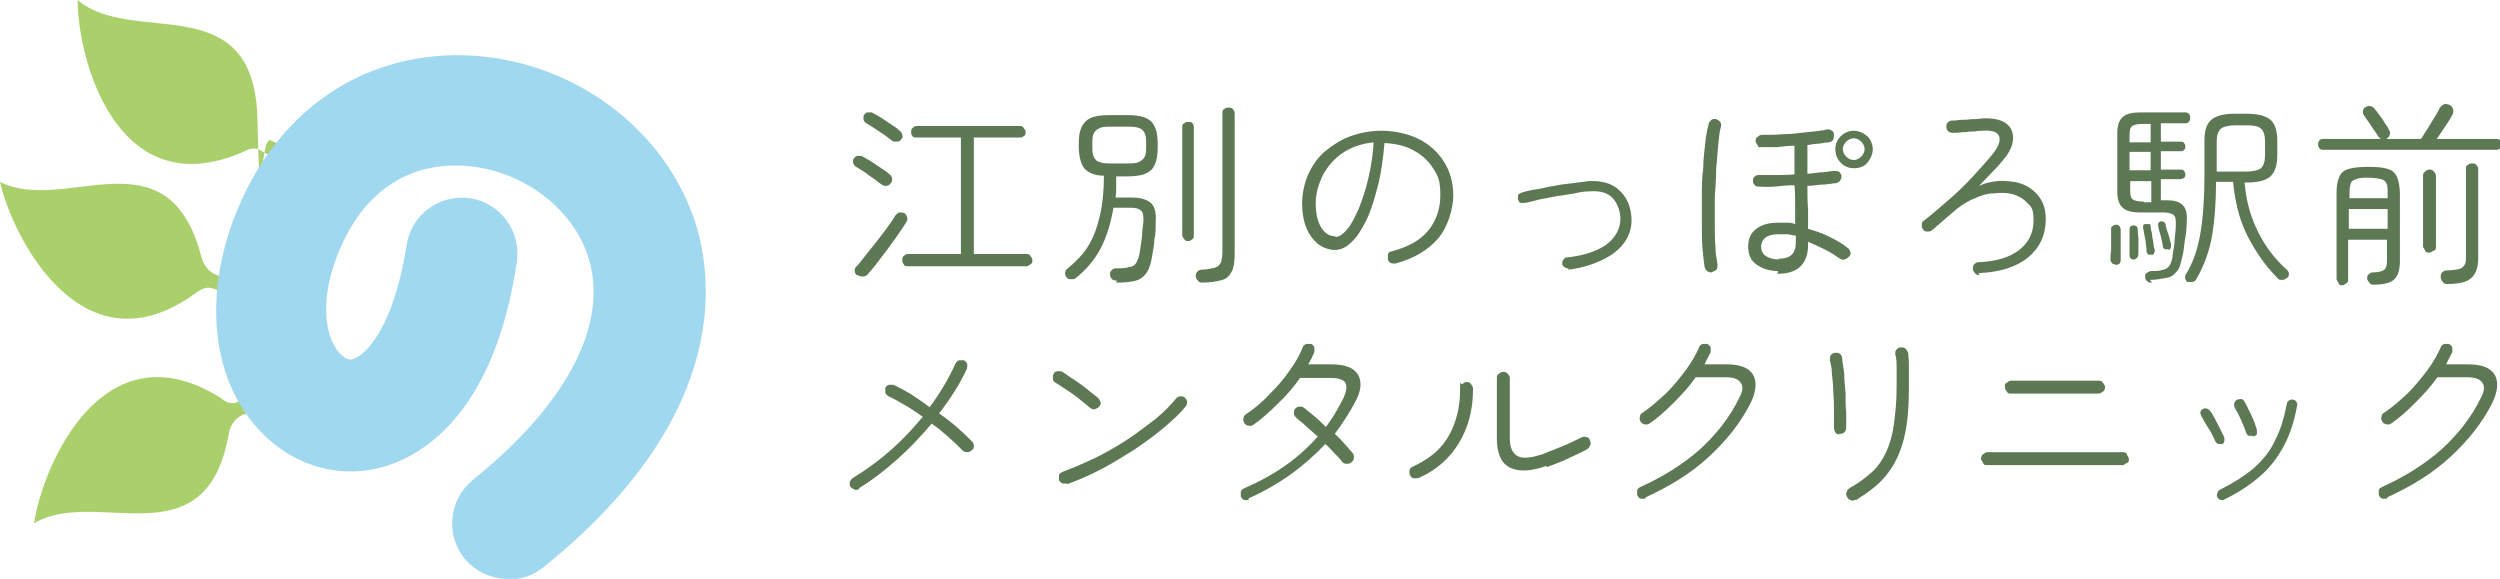
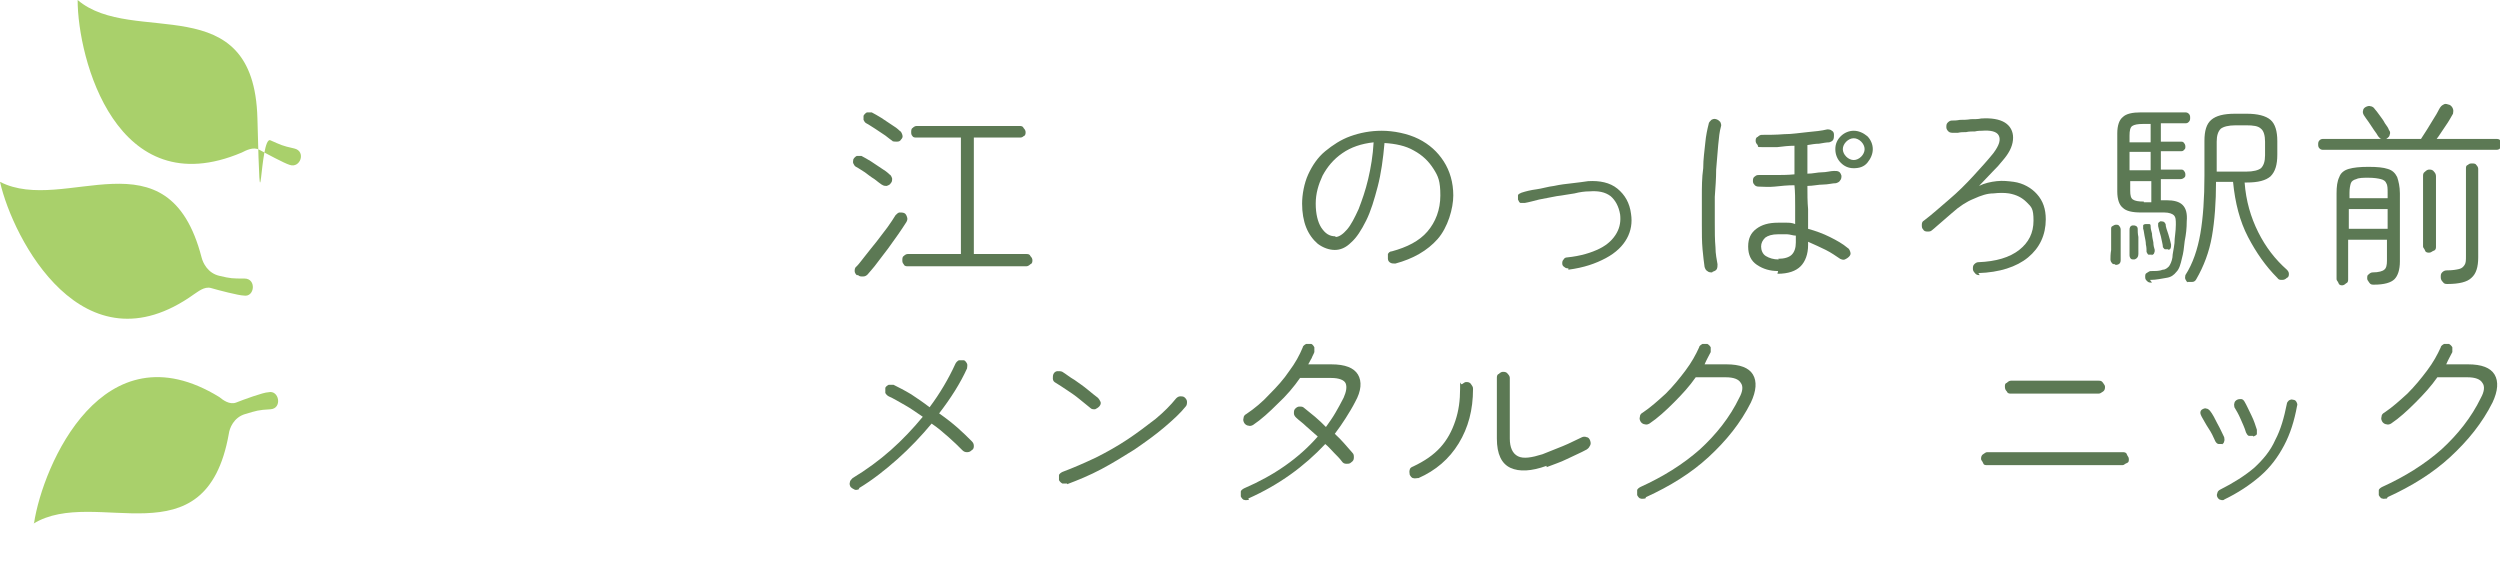
<svg xmlns="http://www.w3.org/2000/svg" version="1.1" viewBox="0 0 367.1 85">
  <defs>
    <style>
      .st0 {
        fill: #a9d06b;
      }

      .st1 {
        fill: #5c7954;
      }

      .st2 {
        fill: #a0d8ef;
      }
    </style>
  </defs>
  <g id="_ロゴテキスト" data-name="ロゴテキスト">
    <g>
      <g>
        <path class="st1" d="M129.6,27.2c-.3-.2-.7-.5-1.2-.9-.5-.3-1-.7-1.4-1-.5-.3-.9-.6-1.3-.8-.2-.1-.3-.3-.4-.5s0-.4,0-.6c.1-.2.3-.4.5-.5.2,0,.5,0,.7,0,.4.2.9.5,1.4.8.5.3,1,.7,1.5,1,.5.3.9.6,1.2.9.2.1.3.3.4.6,0,.3,0,.5-.2.7-.1.2-.3.3-.6.4-.2,0-.5,0-.7-.2ZM125.8,40.4c-.2-.2-.3-.4-.3-.6s0-.5.3-.7c.4-.4.8-1,1.3-1.6.5-.6,1-1.3,1.6-2,.5-.7,1.1-1.4,1.6-2.1.5-.7.9-1.3,1.2-1.8.2-.2.4-.4.6-.4.2,0,.5,0,.7.1.2.1.3.3.4.6s0,.5-.1.7c-.3.5-.8,1.2-1.2,1.8-.5.7-1,1.4-1.5,2.1-.5.7-1.1,1.4-1.6,2.1-.5.7-1,1.2-1.4,1.7-.2.2-.4.3-.7.3-.3,0-.5,0-.7-.2ZM131.2,20.8c-.3-.2-.7-.5-1.2-.9-.5-.3-1-.7-1.5-1-.5-.3-.9-.6-1.3-.8-.2-.1-.3-.3-.4-.5,0-.2,0-.4,0-.6.1-.2.3-.4.5-.5.2,0,.5,0,.7,0,.4.2.9.5,1.4.8.5.3,1,.7,1.5,1,.5.3.9.6,1.2.9.2.1.3.3.4.6s0,.5-.2.7c-.1.2-.3.3-.6.3-.2,0-.5,0-.7-.1ZM133.3,39.1c-.2,0-.5,0-.6-.3-.2-.2-.2-.4-.2-.6s0-.5.2-.6c.2-.2.4-.3.6-.3h7.8v-17.1h-6.5c-.2,0-.5,0-.6-.2-.2-.2-.2-.4-.2-.6s0-.5.2-.6c.2-.2.4-.3.6-.3h15.1c.2,0,.5,0,.6.3.2.2.3.4.3.6s0,.5-.3.6c-.2.2-.4.2-.6.2h-6.7v17.1h7.7c.2,0,.5,0,.6.3.2.2.3.4.3.6s0,.5-.3.6c-.2.2-.4.3-.6.3h-17.4Z" />
-         <path class="st1" d="M164,41.2c-.2,0-.5,0-.7-.2-.2-.2-.3-.4-.3-.7,0-.2,0-.4.2-.6.2-.2.4-.3.6-.3.9,0,1.5,0,2-.2.5,0,.9-.3,1.1-.7.2-.4.4-.9.5-1.7.1-.7.2-1.4.3-2.1,0-.7.1-1.5.2-2.2,0-.8,0-1.3-.4-1.6-.3-.3-.8-.4-1.6-.4h-2.4c-.4,2.3-1,4.3-1.9,6-.9,1.7-2.1,3.1-3.6,4.3-.2.2-.4.2-.7.2s-.5,0-.7-.3c-.2-.2-.2-.4-.2-.7,0-.2.2-.5.4-.6,1.2-1,2.3-2.1,3-3.3.8-1.3,1.3-2.7,1.7-4.4.4-1.7.6-3.7.6-5.9-1.4,0-2.4-.5-2.9-1.1-.5-.7-.8-1.8-.8-3.3s.1-2,.4-2.7c.3-.6.7-1.1,1.4-1.4.7-.3,1.6-.4,2.8-.4h2.4c1.2,0,2.1.1,2.8.4.7.3,1.1.7,1.4,1.4.3.6.4,1.5.4,2.7s-.1,2-.4,2.7c-.3.7-.7,1.1-1.4,1.4s-1.6.4-2.8.4h-1.5c0,.5,0,1.1,0,1.6s0,1-.1,1.5h2.3c1.4,0,2.3.3,2.9.8.6.6.8,1.5.7,2.8,0,.9,0,1.8-.2,2.6,0,.8-.2,1.5-.3,2.3-.2,1.1-.4,1.9-.8,2.5s-.9,1-1.6,1.2c-.7.2-1.7.3-2.9.3ZM163.3,24h2.1c.8,0,1.4,0,1.8-.2.4-.2.7-.4.9-.8.2-.4.2-.9.2-1.7s0-1.3-.2-1.7c-.2-.4-.4-.7-.9-.8-.4-.2-1-.2-1.8-.2h-2.1c-.8,0-1.4,0-1.8.2-.4.2-.7.4-.9.8s-.2.9-.2,1.7,0,1.3.2,1.7c.2.4.4.7.9.8.4.2,1,.2,1.8.2ZM174.5,35.4c-.2,0-.5,0-.6-.3-.2-.2-.3-.4-.3-.6v-15.8c0-.3,0-.5.3-.6.2-.2.4-.2.6-.2s.5,0,.6.2c.2.2.2.4.2.6v15.8c0,.3,0,.5-.2.6-.2.2-.4.3-.6.3ZM176.6,41.5c-.3,0-.5,0-.7-.3-.2-.2-.3-.4-.3-.6,0-.3,0-.5.2-.7.2-.2.4-.3.6-.3.9,0,1.6-.2,2-.3.4-.1.7-.4.9-.8.1-.4.2-.9.2-1.6v-20.3c0-.3,0-.5.3-.6.2-.2.4-.2.6-.2s.5,0,.6.2c.2.2.3.4.3.6v20.6c0,1.1-.1,2-.4,2.6-.3.6-.7,1.1-1.4,1.3s-1.7.4-3,.4Z" />
        <path class="st1" d="M204.9,38.7c-.3,0-.5,0-.7-.1-.2-.1-.4-.3-.4-.6,0-.3,0-.5,0-.7.1-.2.3-.4.6-.4,2.2-.6,4-1.5,5.2-2.9s1.9-3.2,1.9-5.3-.3-2.8-1-3.9-1.6-2-2.9-2.7c-1.2-.7-2.7-1-4.3-1.1-.2,2.3-.5,4.5-1,6.4-.5,1.9-1,3.6-1.7,5-.7,1.4-1.4,2.5-2.2,3.2-.8.8-1.6,1.1-2.4,1.1s-1.7-.3-2.5-.9c-.7-.6-1.3-1.4-1.7-2.4-.4-1-.6-2.2-.6-3.5s.3-3,.9-4.3,1.4-2.5,2.5-3.4,2.3-1.7,3.7-2.2c1.4-.5,2.9-.8,4.6-.8s3.8.4,5.4,1.2c1.6.8,2.8,1.9,3.7,3.3.9,1.4,1.4,3.1,1.4,5s-.8,4.7-2.3,6.4c-1.5,1.7-3.6,2.9-6.2,3.6ZM196.1,34.8c.5,0,1.1-.4,1.7-1.1.6-.7,1.1-1.7,1.7-3,.5-1.3,1-2.7,1.4-4.4.4-1.7.7-3.5.8-5.4-1.8.2-3.3.7-4.6,1.6-1.3.9-2.2,2-2.9,3.3-.6,1.3-1,2.6-1,4.1s.3,2.7.8,3.5c.6.9,1.2,1.3,2.1,1.3Z" />
        <path class="st1" d="M230.3,39.4c-.2,0-.4,0-.6-.2-.2-.1-.3-.3-.3-.5,0-.2,0-.4.2-.6.1-.2.3-.3.5-.3,2-.2,3.6-.7,4.8-1.3,1.2-.6,2-1.4,2.5-2.3.5-.9.6-1.8.5-2.7-.2-1.2-.7-2.1-1.4-2.7-.8-.6-1.8-.8-3.1-.7-.7,0-1.4.1-2.2.3-.8.1-1.7.3-2.6.4-.9.2-1.7.3-2.6.5-.8.2-1.5.4-2.1.5-.2,0-.4,0-.6,0s-.3-.3-.4-.5c0-.2,0-.4,0-.6s.3-.3.5-.4c.6-.2,1.4-.4,2.2-.5s1.7-.4,2.6-.5c.9-.2,1.8-.3,2.7-.4.9-.1,1.6-.2,2.3-.3,1.7-.1,3.2.2,4.3,1.1,1.1.9,1.8,2.1,2,3.7.2,1.3,0,2.5-.6,3.6s-1.6,2.1-3.1,2.9-3.2,1.4-5.5,1.7Z" />
        <path class="st1" d="M251.4,40c-.2,0-.5,0-.7-.2-.2-.1-.3-.3-.4-.6-.1-.7-.2-1.5-.3-2.6s-.1-2.3-.1-3.6c0-1.3,0-2.7,0-4.1,0-1.4,0-2.8.2-4.2,0-1.4.2-2.6.3-3.7s.3-2,.5-2.8c0-.2.2-.4.4-.6.2-.1.4-.2.7-.1s.4.2.6.4c.1.2.2.5.1.7-.2.7-.3,1.6-.4,2.7-.1,1.1-.2,2.3-.3,3.6,0,1.3-.1,2.6-.2,4,0,1.4,0,2.7,0,3.9s0,2.4.1,3.5c0,1,.2,1.9.3,2.5,0,.2,0,.5-.1.7s-.3.3-.6.4ZM261.1,39.8c-1.2,0-2.2-.3-3.1-.9s-1.3-1.5-1.3-2.7.4-2,1.2-2.6c.8-.6,1.8-.9,3.2-.9s.8,0,1.2,0c.4,0,.8,0,1.3.2,0-.8,0-1.7,0-2.7,0-1,0-2-.1-3-1,0-2,.1-2.9.2s-1.7,0-2.4,0c-.2,0-.5-.1-.6-.3-.2-.2-.2-.4-.2-.6,0-.3.1-.5.3-.6.2-.2.4-.2.6-.2.6,0,1.4,0,2.3,0,.9,0,1.9,0,2.9-.1,0-1.5,0-2.9,0-4.2-.8,0-1.7.1-2.5.2-.8,0-1.6,0-2.3,0s-.5,0-.6-.3c-.2-.2-.3-.4-.3-.6s0-.5.3-.6c.2-.2.4-.3.6-.3,1,0,2.1,0,3.3-.1,1.2,0,2.3-.2,3.4-.3,1.1-.1,2.1-.2,2.9-.4.2,0,.5,0,.7.2.2.1.3.3.3.6,0,.2,0,.5-.1.7s-.3.3-.6.4c-.4,0-.9.1-1.5.2-.5,0-1.1.1-1.7.2,0,.6,0,1.3,0,2,0,.7,0,1.4,0,2.2.8,0,1.5-.2,2.1-.2.7,0,1.3-.2,1.8-.2.3,0,.5,0,.7.1.2.1.3.3.4.6,0,.2,0,.5-.2.7-.1.2-.3.3-.6.4-.5,0-1.2.2-1.9.2-.7,0-1.5.2-2.3.2,0,1.2,0,2.3.1,3.4,0,1.1,0,2.1,0,2.9,1.1.3,2.2.7,3.2,1.2,1,.5,1.9,1,2.6,1.6.2.1.3.3.4.6s0,.5-.2.7c-.2.2-.4.3-.6.4s-.5,0-.7-.1c-.6-.4-1.3-.9-2.1-1.3-.8-.4-1.7-.8-2.6-1.2v.5c0,1.3-.4,2.4-1.1,3.1s-1.8,1.1-3.4,1.1ZM261.1,38c.9,0,1.6-.2,2-.6.4-.4.6-1,.6-1.8v-1c-.4,0-.9-.2-1.3-.2s-.9,0-1.3,0c-.9,0-1.5.2-1.9.5-.4.4-.6.8-.6,1.3s.2,1.1.7,1.4,1.1.5,1.9.5ZM272.2,24.7c-.8,0-1.4-.3-1.9-.8-.5-.5-.8-1.2-.8-2s.3-1.4.8-1.9c.5-.5,1.2-.8,1.9-.8s1.4.3,2,.8c.5.5.8,1.2.8,1.9s-.3,1.4-.8,2-1.2.8-2,.8ZM272.2,23.5c.4,0,.8-.2,1.1-.5s.5-.7.5-1.1-.2-.8-.5-1.1-.7-.5-1.1-.5-.8.2-1.1.5-.5.7-.5,1.1.2.8.5,1.1.7.5,1.1.5Z" />
        <path class="st1" d="M290.7,40.4c-.2,0-.5,0-.7-.3-.2-.2-.3-.4-.3-.6,0-.3,0-.5.2-.7s.4-.3.6-.3c2.6-.1,4.6-.7,6-1.8,1.4-1.1,2.1-2.5,2.1-4.3s-.3-2-1-2.7-1.5-1.1-2.6-1.3c-.7-.1-1.4-.1-2.3,0-.9,0-1.8.3-2.9.8-1,.4-2.1,1.1-3.2,2.1-.5.4-1,.9-1.5,1.3-.5.4-1,.9-1.4,1.2-.2.2-.4.2-.7.2-.3,0-.5-.1-.6-.3-.2-.2-.2-.4-.2-.7,0-.3.1-.5.3-.6,1.2-.9,2.4-2,3.7-3.1,1.3-1.1,2.5-2.3,3.6-3.5,1.1-1.2,2.1-2.3,2.9-3.3.9-1.2,1.1-2,.8-2.6s-1.2-.8-2.5-.7c-.2,0-.6,0-1,.1-.4,0-.9,0-1.3.1-.4,0-.8,0-1.2.1-.3,0-.6,0-.7,0-.2,0-.5,0-.7-.2-.2-.2-.3-.4-.3-.6,0-.3,0-.5.2-.7.2-.2.4-.3.6-.3.3,0,.7,0,1.2-.1.5,0,1,0,1.6-.1.6,0,1.1,0,1.5-.1,1.5-.1,2.7.1,3.5.6.8.5,1.2,1.3,1.2,2.2,0,1-.4,2-1.3,3.1s-1,1.2-1.7,1.9c-.7.7-1.3,1.4-2,2.1.8-.4,1.7-.6,2.6-.7s1.7,0,2.5.1c1.4.2,2.6.9,3.4,1.8.9,1,1.3,2.2,1.3,3.7,0,2.3-.9,4.2-2.6,5.6s-4.2,2.2-7.3,2.3Z" />
        <path class="st1" d="M310.6,38.8c-.2,0-.4,0-.5-.2-.1-.1-.2-.3-.2-.5,0-.3,0-.8.1-1.4,0-.6,0-1.1,0-1.7,0-.6,0-1,0-1.3s0-.4.2-.5.3-.2.5-.2.4,0,.5.2c.1.1.2.3.2.5,0,.3,0,.8,0,1.4,0,.6,0,1.1,0,1.7,0,.6,0,1,0,1.4,0,.5-.3.7-.8.7ZM316,41.5c-.3,0-.5,0-.7-.2-.2-.2-.3-.3-.3-.6,0-.3,0-.5.2-.6s.4-.3.6-.3c.8,0,1.3,0,1.8-.2.4,0,.7-.3.9-.5.2-.3.4-.7.5-1.3,0-.5.2-1.2.3-2.1,0-.8.2-1.7.2-2.7,0-.7,0-1.1-.3-1.4-.2-.2-.7-.4-1.4-.4h-3.4c-1.3,0-2.2-.2-2.7-.7-.5-.4-.8-1.2-.8-2.4v-8.5c0-1.2.3-2,.8-2.4.5-.5,1.4-.7,2.7-.7h6.4c.2,0,.4,0,.6.2s.2.4.2.6,0,.4-.2.6-.3.2-.6.2h-3.5v2.7h2.9c.2,0,.4,0,.5.2.1.1.2.3.2.5s0,.4-.2.5c-.1.2-.3.2-.5.2h-2.9v2.7h2.9c.2,0,.4,0,.5.2.1.1.2.3.2.5s0,.4-.2.5c-.1.1-.3.2-.5.2h-2.9v3.1h.8c1.1,0,1.9.2,2.4.7.5.5.7,1.3.6,2.4,0,1-.1,1.9-.3,2.9-.1,1-.2,1.8-.4,2.5-.2.9-.4,1.6-.8,2-.4.5-.8.8-1.5.9s-1.4.3-2.4.3ZM313.4,38.1c-.2,0-.4,0-.5-.1s-.2-.3-.2-.5c0-.3,0-.7,0-1.2,0-.5,0-.9,0-1.4,0-.5,0-.8,0-1.1,0-.2,0-.3.1-.5.1-.1.2-.2.4-.2.2,0,.3,0,.5.1.1.1.2.2.2.4,0,.3,0,.7.1,1.2,0,.5,0,.9,0,1.4,0,.5,0,.8,0,1.1,0,.4-.2.7-.6.8ZM312.7,20.9h3.1v-2.7h-1.1c-.8,0-1.3.1-1.6.3-.3.2-.4.7-.4,1.4v1ZM312.7,25h3.1v-2.7h-3.1v2.7ZM314.8,29.7h1.1v-3.1h-3.1v1.4c0,.7.1,1.1.4,1.3s.8.3,1.6.3ZM316,37.4c-.2,0-.3,0-.5,0-.1,0-.2-.2-.3-.4,0-.3,0-.7-.1-1.1,0-.4-.1-.8-.2-1.3s-.1-.8-.2-1c0-.2,0-.3,0-.5,0-.1.2-.2.4-.2.2,0,.3,0,.5,0s.2.2.2.4c0,.3.1.6.2,1,0,.4.1.8.2,1.3,0,.4.1.8.2,1.1,0,.2,0,.3-.1.5,0,.1-.2.2-.4.3ZM318.4,36.6c-.2,0-.3,0-.5,0-.1,0-.2-.2-.3-.3,0-.4-.2-1-.3-1.6-.2-.6-.3-1.1-.4-1.5,0-.2,0-.3,0-.4,0-.1.2-.2.3-.3.4,0,.6,0,.8.4,0,.4.2.9.4,1.5.2.6.3,1.1.4,1.5,0,.4,0,.7-.4.8ZM321.3,41.5c-.2-.1-.3-.3-.4-.5s0-.4,0-.6c1.1-1.7,1.8-3.8,2.2-6.1.4-2.3.6-5.2.6-8.5v-5.1c0-1.5.3-2.5,1-3.1.7-.6,1.8-.9,3.5-.9h1.7c1.6,0,2.8.3,3.5.9.7.6,1,1.7,1,3.1v2c0,1.5-.3,2.5-1,3.2-.7.6-1.8.9-3.5.9h-.3c.2,2.7.9,5.1,2,7.3,1.1,2.2,2.5,4,4.2,5.5.2.2.3.4.3.6s0,.5-.3.6c-.2.2-.4.3-.7.3s-.5,0-.7-.3c-1.7-1.7-3.1-3.7-4.3-6-1.2-2.3-1.9-5-2.2-8.1h-2.5c0,3-.2,5.7-.6,8-.4,2.3-1.2,4.4-2.3,6.3-.1.2-.3.4-.6.4-.2,0-.5,0-.7,0ZM325.5,25.2h4.3c1.1,0,1.8-.2,2.2-.5.4-.4.6-1,.6-1.9v-2c0-.9-.2-1.6-.6-1.9-.4-.4-1.1-.5-2.2-.5h-1.5c-1.1,0-1.8.2-2.2.5-.4.4-.6,1-.6,1.9v4.4Z" />
        <path class="st1" d="M341.2,22c-.2,0-.4,0-.6-.2-.2-.2-.2-.4-.2-.6s0-.4.2-.6.4-.2.6-.2h8.5c-.2,0-.3-.2-.5-.4-.1-.2-.3-.5-.6-.9s-.5-.8-.8-1.2c-.3-.4-.5-.7-.7-1-.1-.2-.2-.4-.1-.7,0-.2.2-.4.4-.5.2-.1.5-.2.7-.1.2,0,.5.2.6.4.2.2.4.5.7.9.3.4.6.8.8,1.2.3.4.5.7.6,1,.2.2.2.5.1.7,0,.2-.2.4-.5.6,0,0,0,0,0,0s0,0,0,0h5.1c.2-.3.5-.8.9-1.4.4-.6.7-1.2,1.1-1.8.4-.6.6-1.1.8-1.4.2-.3.4-.4.6-.5s.5,0,.8.1c.2.1.4.3.5.6s0,.5,0,.7c-.3.5-.6,1.1-1.1,1.8-.5.7-.9,1.4-1.3,1.9h8.7c.2,0,.5,0,.6.2.2.2.2.4.2.6s0,.4-.2.6c-.2.2-.4.2-.6.2h-25ZM344,41.9c-.2,0-.5,0-.6-.3s-.3-.4-.3-.6v-12.6c0-1,.1-1.8.4-2.4.2-.6.7-1,1.4-1.2.7-.2,1.6-.3,2.9-.3s2.2.1,2.8.3c.7.2,1.1.6,1.4,1.2.2.6.4,1.4.4,2.4v10c0,1.2-.3,2.1-.8,2.6-.5.5-1.5.8-3,.8-.3,0-.5,0-.7-.3s-.3-.4-.3-.6c0-.3,0-.5.2-.6.2-.2.4-.3.6-.3.9,0,1.5-.2,1.7-.4.3-.2.4-.7.4-1.3v-3.1h-5.7v5.8c0,.2,0,.5-.3.6-.2.2-.4.3-.6.3ZM344.9,29.1h5.7v-.8c0-.6,0-1.1-.2-1.4-.1-.3-.4-.5-.8-.6-.4-.1-1-.2-1.8-.2s-1.4,0-1.8.2c-.4.1-.7.3-.8.6-.1.3-.2.8-.2,1.4v.8ZM344.9,33.6h5.7v-2.9h-5.7v2.9ZM356.7,37.1c-.2,0-.5,0-.6-.3s-.3-.4-.3-.6v-10.3c0-.3,0-.5.3-.7.2-.2.4-.3.6-.3s.5,0,.7.3c.2.2.3.4.3.7v10.3c0,.2,0,.5-.3.6s-.4.3-.7.3ZM359.4,41.7c-.3,0-.5,0-.7-.3-.2-.2-.3-.4-.3-.7,0-.3,0-.5.2-.7.2-.2.4-.3.7-.3.8,0,1.4-.1,1.8-.2.4-.1.6-.3.8-.6s.2-.7.2-1.3v-12.8c0-.3,0-.5.3-.6.2-.2.4-.2.6-.2s.5,0,.6.2c.2.2.3.4.3.6v13c0,1.4-.3,2.4-1,3-.6.6-1.8.9-3.5.9Z" />
      </g>
      <g>
        <path class="st1" d="M126.2,71.8c-.2.1-.5.2-.7.1s-.4-.2-.6-.4c-.1-.2-.2-.4-.1-.7,0-.2.2-.4.4-.6,2-1.2,3.9-2.6,5.6-4.1,1.7-1.5,3.3-3.2,4.7-4.9-.9-.6-1.7-1.2-2.6-1.7-.9-.5-1.7-1-2.4-1.3-.2-.1-.4-.3-.5-.5,0-.2,0-.5,0-.7,0-.2.3-.4.5-.5.2,0,.5,0,.7,0,.8.4,1.6.8,2.6,1.4.9.6,1.8,1.2,2.7,1.9,1.5-2,2.8-4.2,3.8-6.4.1-.2.3-.4.5-.5.2,0,.5,0,.7,0,.2,0,.4.3.5.5s0,.5,0,.7c-1,2.2-2.4,4.4-4.1,6.6,1,.7,1.9,1.4,2.7,2.1.8.7,1.5,1.4,2.1,2,.2.2.3.4.3.7,0,.3-.1.5-.3.6-.2.2-.4.3-.7.3-.3,0-.5-.1-.7-.3-.6-.6-1.2-1.2-2-1.9-.8-.7-1.6-1.4-2.5-2-1.5,1.8-3.2,3.6-5,5.2-1.8,1.6-3.7,3.1-5.7,4.3Z" />
        <path class="st1" d="M160.1,59.9c-.5-.4-1-.8-1.6-1.3-.6-.5-1.2-.9-1.8-1.3-.6-.4-1.2-.8-1.7-1.1-.2-.1-.4-.3-.4-.6s0-.5.1-.7c.1-.2.3-.4.6-.4s.5,0,.7.1c.5.3,1.1.8,1.8,1.2.7.5,1.3.9,1.9,1.4.6.5,1.1.9,1.5,1.2.2.2.3.4.4.6s0,.5-.2.7c-.2.2-.4.3-.6.4-.3,0-.5,0-.7-.2ZM156.7,71c-.2,0-.5,0-.7,0-.2-.1-.4-.3-.5-.5,0-.2,0-.5,0-.7,0-.2.3-.4.5-.5,1.6-.6,3.2-1.3,4.9-2.1,1.6-.8,3.2-1.7,4.7-2.7,1.5-1,2.8-2,4.1-3,1.2-1,2.2-2,3-3,.2-.2.4-.3.6-.3.3,0,.5,0,.7.2.2.2.3.4.3.6s0,.5-.2.7c-.8,1-1.9,2-3.2,3.1-1.3,1.1-2.7,2.1-4.3,3.2-1.6,1-3.2,2-4.9,2.9-1.7.9-3.4,1.6-5,2.2Z" />
        <path class="st1" d="M183.4,73.4c-.2,0-.5.1-.7,0-.2,0-.4-.3-.5-.5,0-.2,0-.5,0-.7s.3-.4.5-.5c4.4-1.9,8-4.4,10.8-7.6-.6-.5-1.1-1-1.7-1.5-.5-.5-1.1-.9-1.5-1.3-.2-.2-.3-.4-.3-.6,0-.3,0-.5.2-.7.2-.2.4-.3.6-.3.3,0,.5,0,.7.2.5.4,1,.8,1.6,1.3.6.5,1.1,1,1.6,1.5.5-.7,1-1.4,1.4-2.1s.8-1.4,1.2-2.2c.4-.9.5-1.6.3-2.1-.2-.5-1-.8-2.1-.8h-4.6c-.9,1.3-2,2.6-3.3,3.8-1.2,1.2-2.4,2.3-3.6,3.1-.2.1-.4.2-.7.1-.2,0-.5-.2-.6-.4-.1-.2-.2-.4-.1-.7,0-.3.2-.5.4-.6,1.2-.8,2.4-1.8,3.4-2.9,1.1-1.1,2.1-2.2,2.9-3.4.9-1.2,1.5-2.3,2-3.5,0-.2.3-.4.5-.5.2,0,.5,0,.7,0,.2,0,.4.3.5.5,0,.2,0,.5,0,.7-.1.3-.3.6-.4.9-.2.3-.3.6-.5.9h3.4c2,0,3.3.5,3.9,1.5.6,1,.5,2.4-.4,4-.4.8-.9,1.6-1.4,2.4-.5.8-1,1.5-1.6,2.3,1,.9,1.8,1.9,2.6,2.8.2.2.2.4.2.7,0,.3-.1.5-.4.7-.2.2-.4.2-.7.2-.3,0-.5-.1-.7-.4-.3-.4-.7-.8-1.1-1.2-.4-.4-.8-.9-1.3-1.3-3.1,3.3-6.8,6-11.3,8Z" />
        <path class="st1" d="M208.2,70.2c-.2,0-.5.1-.7,0-.2,0-.4-.3-.5-.5,0-.2-.1-.5,0-.7,0-.2.2-.4.5-.5,1.7-.8,3-1.7,4-2.8,1-1.1,1.7-2.4,2.2-3.9s.7-3,.7-4.7,0-.5.3-.7.4-.3.6-.3.5,0,.7.3.3.4.3.7c0,3.1-.7,5.7-2.1,8s-3.4,4-5.9,5.1ZM227.1,68.4c-2.2.8-4,.9-5.3.3-1.3-.6-2-2-2-4.3v-8.9c0-.2,0-.5.3-.6.2-.2.4-.3.6-.3s.5,0,.7.3c.2.2.3.4.3.6v8.9c0,1.3.4,2.2,1.2,2.6.8.4,2,.2,3.6-.3,1-.4,2-.8,3-1.2,1-.4,1.9-.9,2.8-1.3.2-.1.5-.1.7,0,.2,0,.4.2.5.5s.1.5,0,.7-.2.4-.5.6c-.9.5-1.9.9-2.9,1.4s-2,.8-3,1.2Z" />
        <path class="st1" d="M241.6,73.2c-.2,0-.5.1-.7,0-.2,0-.4-.3-.5-.5,0-.2,0-.5,0-.7,0-.2.3-.4.5-.5,3.3-1.5,6.2-3.3,8.7-5.5,2.4-2.2,4.4-4.7,5.8-7.6.5-.9.6-1.7.2-2.2-.3-.5-1-.8-2.2-.8h-4.4c-.9,1.3-2,2.5-3.2,3.7-1.2,1.2-2.4,2.3-3.6,3.1-.2.1-.4.2-.7.1-.2,0-.5-.2-.6-.4-.1-.2-.2-.4-.1-.7,0-.3.2-.5.4-.6,1.2-.8,2.3-1.8,3.4-2.8,1.1-1.1,2-2.2,2.9-3.4.9-1.2,1.5-2.3,2-3.4,0-.2.3-.4.5-.5.2,0,.5,0,.7,0,.2.1.4.3.5.5,0,.2,0,.5,0,.7-.3.6-.6,1.1-.9,1.8h3.2c2,0,3.3.5,3.9,1.5.6,1,.5,2.4-.3,4.1-1.5,3-3.6,5.6-6.2,8-2.6,2.4-5.7,4.3-9.2,5.9Z" />
-         <path class="st1" d="M270.1,63.8c-.2,0-.5-.1-.6-.3s-.2-.4-.2-.7c0-.6,0-1.3,0-2.2,0-.9,0-1.9-.1-2.9,0-1-.1-1.9-.2-2.8,0-.9-.2-1.5-.3-2,0-.2,0-.5.1-.7.1-.2.3-.3.6-.4.3,0,.5,0,.7.1.2.1.3.3.4.6,0,.6.2,1.4.3,2.3,0,.9.1,1.9.2,2.9,0,1,0,2,.1,2.9,0,.9,0,1.7,0,2.2,0,.3-.1.5-.3.7s-.4.2-.7.2ZM272.4,73.4c-.2.1-.5.2-.7,0-.2,0-.4-.2-.5-.5-.1-.2-.2-.4,0-.7,0-.2.2-.4.5-.6,1.3-.7,2.3-1.5,3.2-2.3s1.6-1.9,2.1-3,.9-2.5,1.1-4c.2-1.5.4-3.3.4-5.4s0-1.7,0-2.6c0-.9,0-1.7-.2-2.3,0-.3,0-.5.2-.7.2-.2.4-.3.6-.3.2,0,.5,0,.7.2s.3.4.4.6c0,.4.1,1,.1,1.6,0,.6,0,1.2,0,1.9s0,1.2,0,1.7c0,2.9-.2,5.3-.7,7.3-.5,2-1.3,3.8-2.4,5.2-1.1,1.5-2.7,2.7-4.6,3.9Z" />
        <path class="st1" d="M291.8,68.3c-.3,0-.5,0-.6-.3s-.3-.4-.3-.6,0-.5.3-.7.4-.3.6-.3h19.9c.2,0,.5,0,.6.3s.3.4.3.7,0,.5-.3.6-.4.3-.6.3h-19.9ZM295.3,57.8c-.2,0-.5,0-.6-.3-.2-.2-.3-.4-.3-.7s0-.5.3-.6c.2-.2.4-.3.6-.3h12.8c.3,0,.5,0,.7.3s.3.4.3.6,0,.5-.3.7-.4.3-.7.3h-12.8Z" />
        <path class="st1" d="M326.4,65.2c-.2,0-.4,0-.6,0s-.4-.2-.5-.4c-.3-.7-.6-1.3-1-1.9s-.7-1.2-1-1.7c-.1-.2-.2-.4-.2-.6,0-.2.1-.4.3-.5s.4-.2.6-.1c.2,0,.4.2.5.3.4.5.7,1.1,1.1,1.9.4.7.7,1.4,1,2,0,.2.1.4,0,.6,0,.2-.2.4-.4.5ZM326.7,73.4c-.2,0-.4.1-.6,0-.2,0-.4-.2-.5-.4s-.1-.4,0-.6c0-.2.2-.4.4-.5,2-1,3.7-2.1,5-3.2,1.3-1.2,2.4-2.5,3.1-4.1.8-1.5,1.3-3.3,1.7-5.3,0-.2.2-.4.3-.5.2-.1.4-.2.6-.1.2,0,.4.1.5.3.1.2.2.4.1.6-.4,2.2-1,4.1-1.9,5.8-.9,1.7-2,3.2-3.5,4.5-1.5,1.3-3.3,2.5-5.4,3.5ZM330.8,64c-.2,0-.4,0-.6,0-.2-.1-.3-.3-.4-.5-.2-.7-.5-1.3-.8-2-.3-.7-.6-1.2-.9-1.7,0-.2-.1-.4,0-.6,0-.2.2-.4.4-.5.2-.1.4-.1.6-.1.2,0,.4.2.5.4.3.5.6,1.2,1,2,.4.8.6,1.5.8,2.1,0,.2,0,.4,0,.6s-.3.3-.5.4Z" />
        <path class="st1" d="M350.5,73.2c-.2,0-.5.1-.7,0-.2,0-.4-.3-.5-.5,0-.2,0-.5,0-.7,0-.2.3-.4.5-.5,3.3-1.5,6.2-3.3,8.7-5.5,2.4-2.2,4.4-4.7,5.8-7.6.5-.9.6-1.7.2-2.2-.3-.5-1-.8-2.2-.8h-4.4c-.9,1.3-2,2.5-3.2,3.7-1.2,1.2-2.4,2.3-3.6,3.1-.2.1-.4.2-.7.1-.2,0-.5-.2-.6-.4-.1-.2-.2-.4-.1-.7,0-.3.2-.5.4-.6,1.2-.8,2.3-1.8,3.4-2.8,1.1-1.1,2-2.2,2.9-3.4.9-1.2,1.5-2.3,2-3.4,0-.2.3-.4.5-.5.2,0,.5,0,.7,0,.2.1.4.3.5.5,0,.2,0,.5,0,.7-.3.6-.6,1.1-.9,1.8h3.2c2,0,3.3.5,3.9,1.5.6,1,.5,2.4-.3,4.1-1.5,3-3.6,5.6-6.2,8-2.6,2.4-5.7,4.3-9.2,5.9Z" />
      </g>
    </g>
  </g>
  <g id="_マーク" data-name="マーク">
    <g>
      <path class="st0" d="M11.4,0c8.1,6.9,25.9-2.1,26.4,17.4s.3,2.5,1.9,3.2,1.7.8,3.5,1.2.9,3-.7,2.4c-.7-.2-3.5-1.7-4.4-2.2s-2,.1-2.6.4C17.1,30.2,11.4,8.6,11.4,0Z" />
      <path class="st0" d="M0,26.7c9.5,4.9,24.7-7.8,29.6,11.1.2.8.9,2.3,2.6,2.7s1.9.4,3.7.4,1.5,2.8-.1,2.5c-.7,0-3.8-.8-4.8-1.1s-2,.6-2.5.9C12.2,54.9,1.9,35.1,0,26.7Z" />
      <path class="st0" d="M4.9,76.9c9.1-5.6,25.3,5.9,28.7-13.2.1-.8.7-2.4,2.4-2.9s1.9-.6,3.7-.7,1.3-2.9-.3-2.5c-.7,0-3.7,1.1-4.7,1.5s-2-.4-2.5-.8c-17.1-10.5-25.9,10-27.2,18.5Z" />
-       <path class="st2" d="M74.6,85c-2.4,0-4.7-1-6.4-3-2.8-3.5-2.3-8.6,1.2-11.5,14.2-11.4,20.3-23.5,16.8-33.3-2.7-7.5-10.8-12.9-19.3-12.9s0,0-.1,0c-4.8,0-13.4,1.9-17.7,14.4-2.2,6.4-1.1,11.3.9,13.3,1,1,1.6.8,1.9.7,1.9-.6,6-4.9,7.8-16.7.7-4.5,4.8-7.5,9.3-6.9,4.5.7,7.5,4.8,6.9,9.3-3.2,21.7-13.2,28-18.8,29.9-6.6,2.2-13.6.4-18.6-4.7-6.9-6.9-8.6-18.4-4.7-30,5.4-15.8,17.7-25.3,33-25.5,0,0,.2,0,.3,0,15.5,0,29.7,9.7,34.7,23.7,2.8,7.9,6.3,28.7-22,51.5-1.5,1.2-3.3,1.8-5.1,1.8Z" />
    </g>
  </g>
</svg>